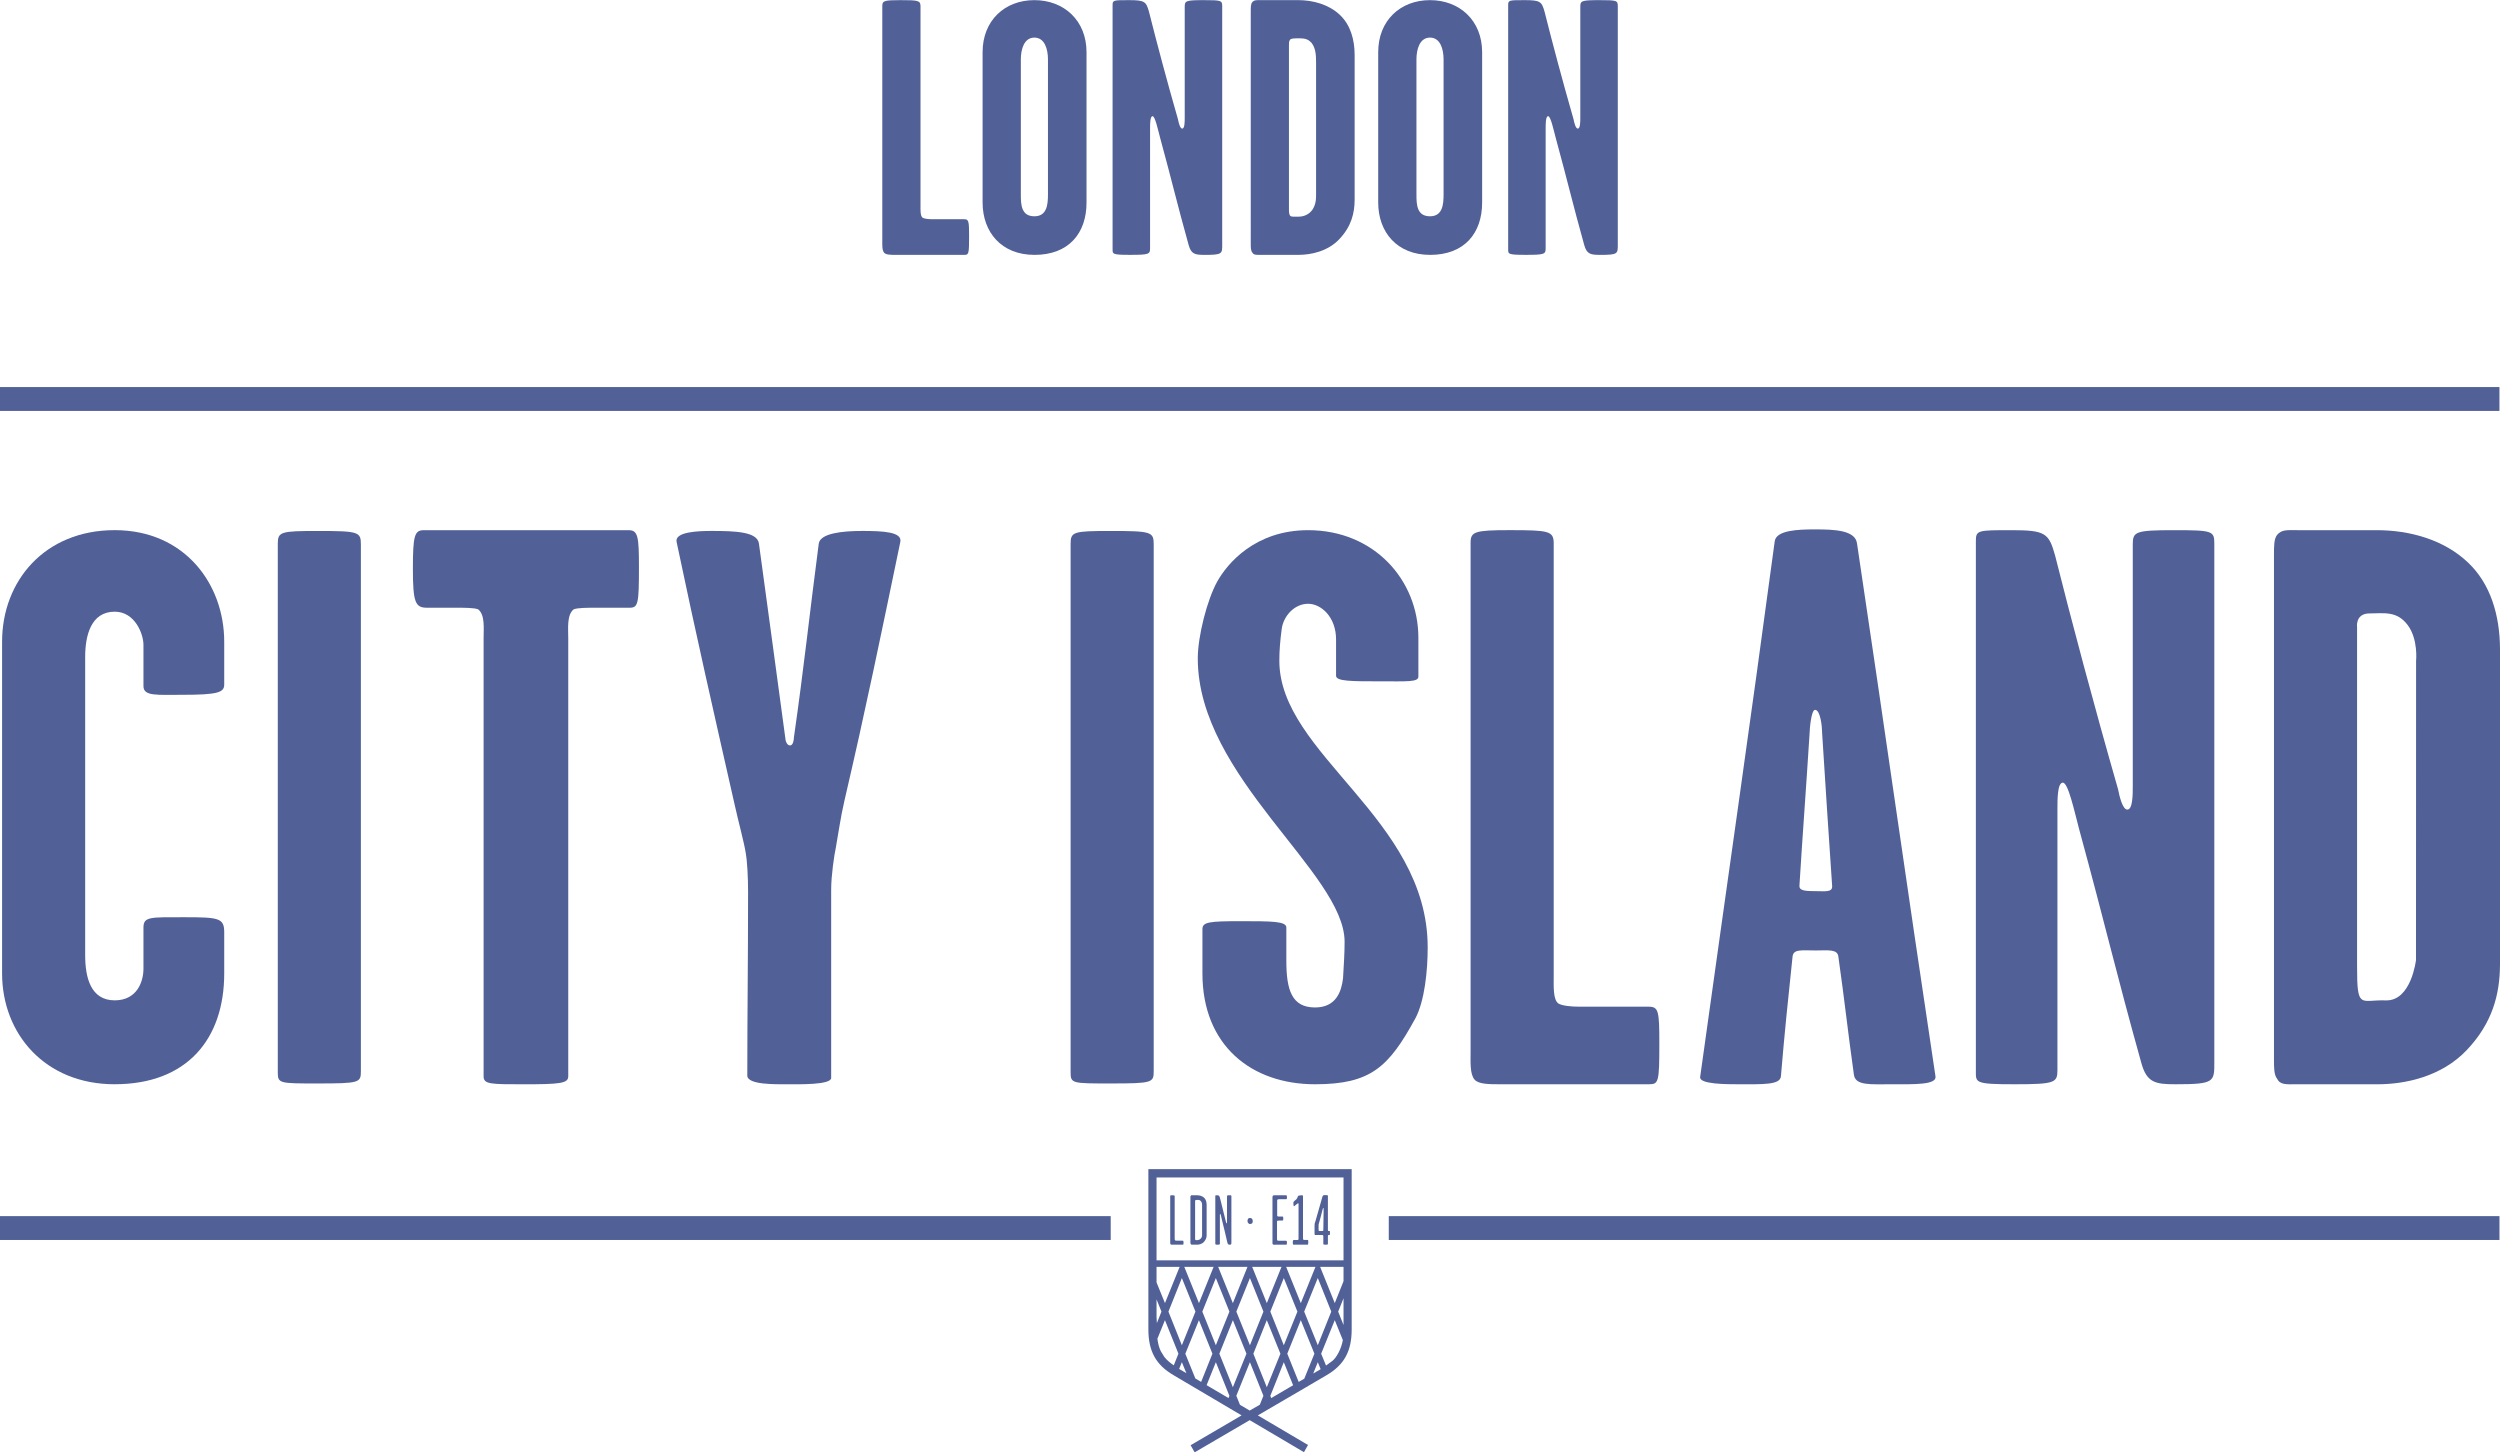
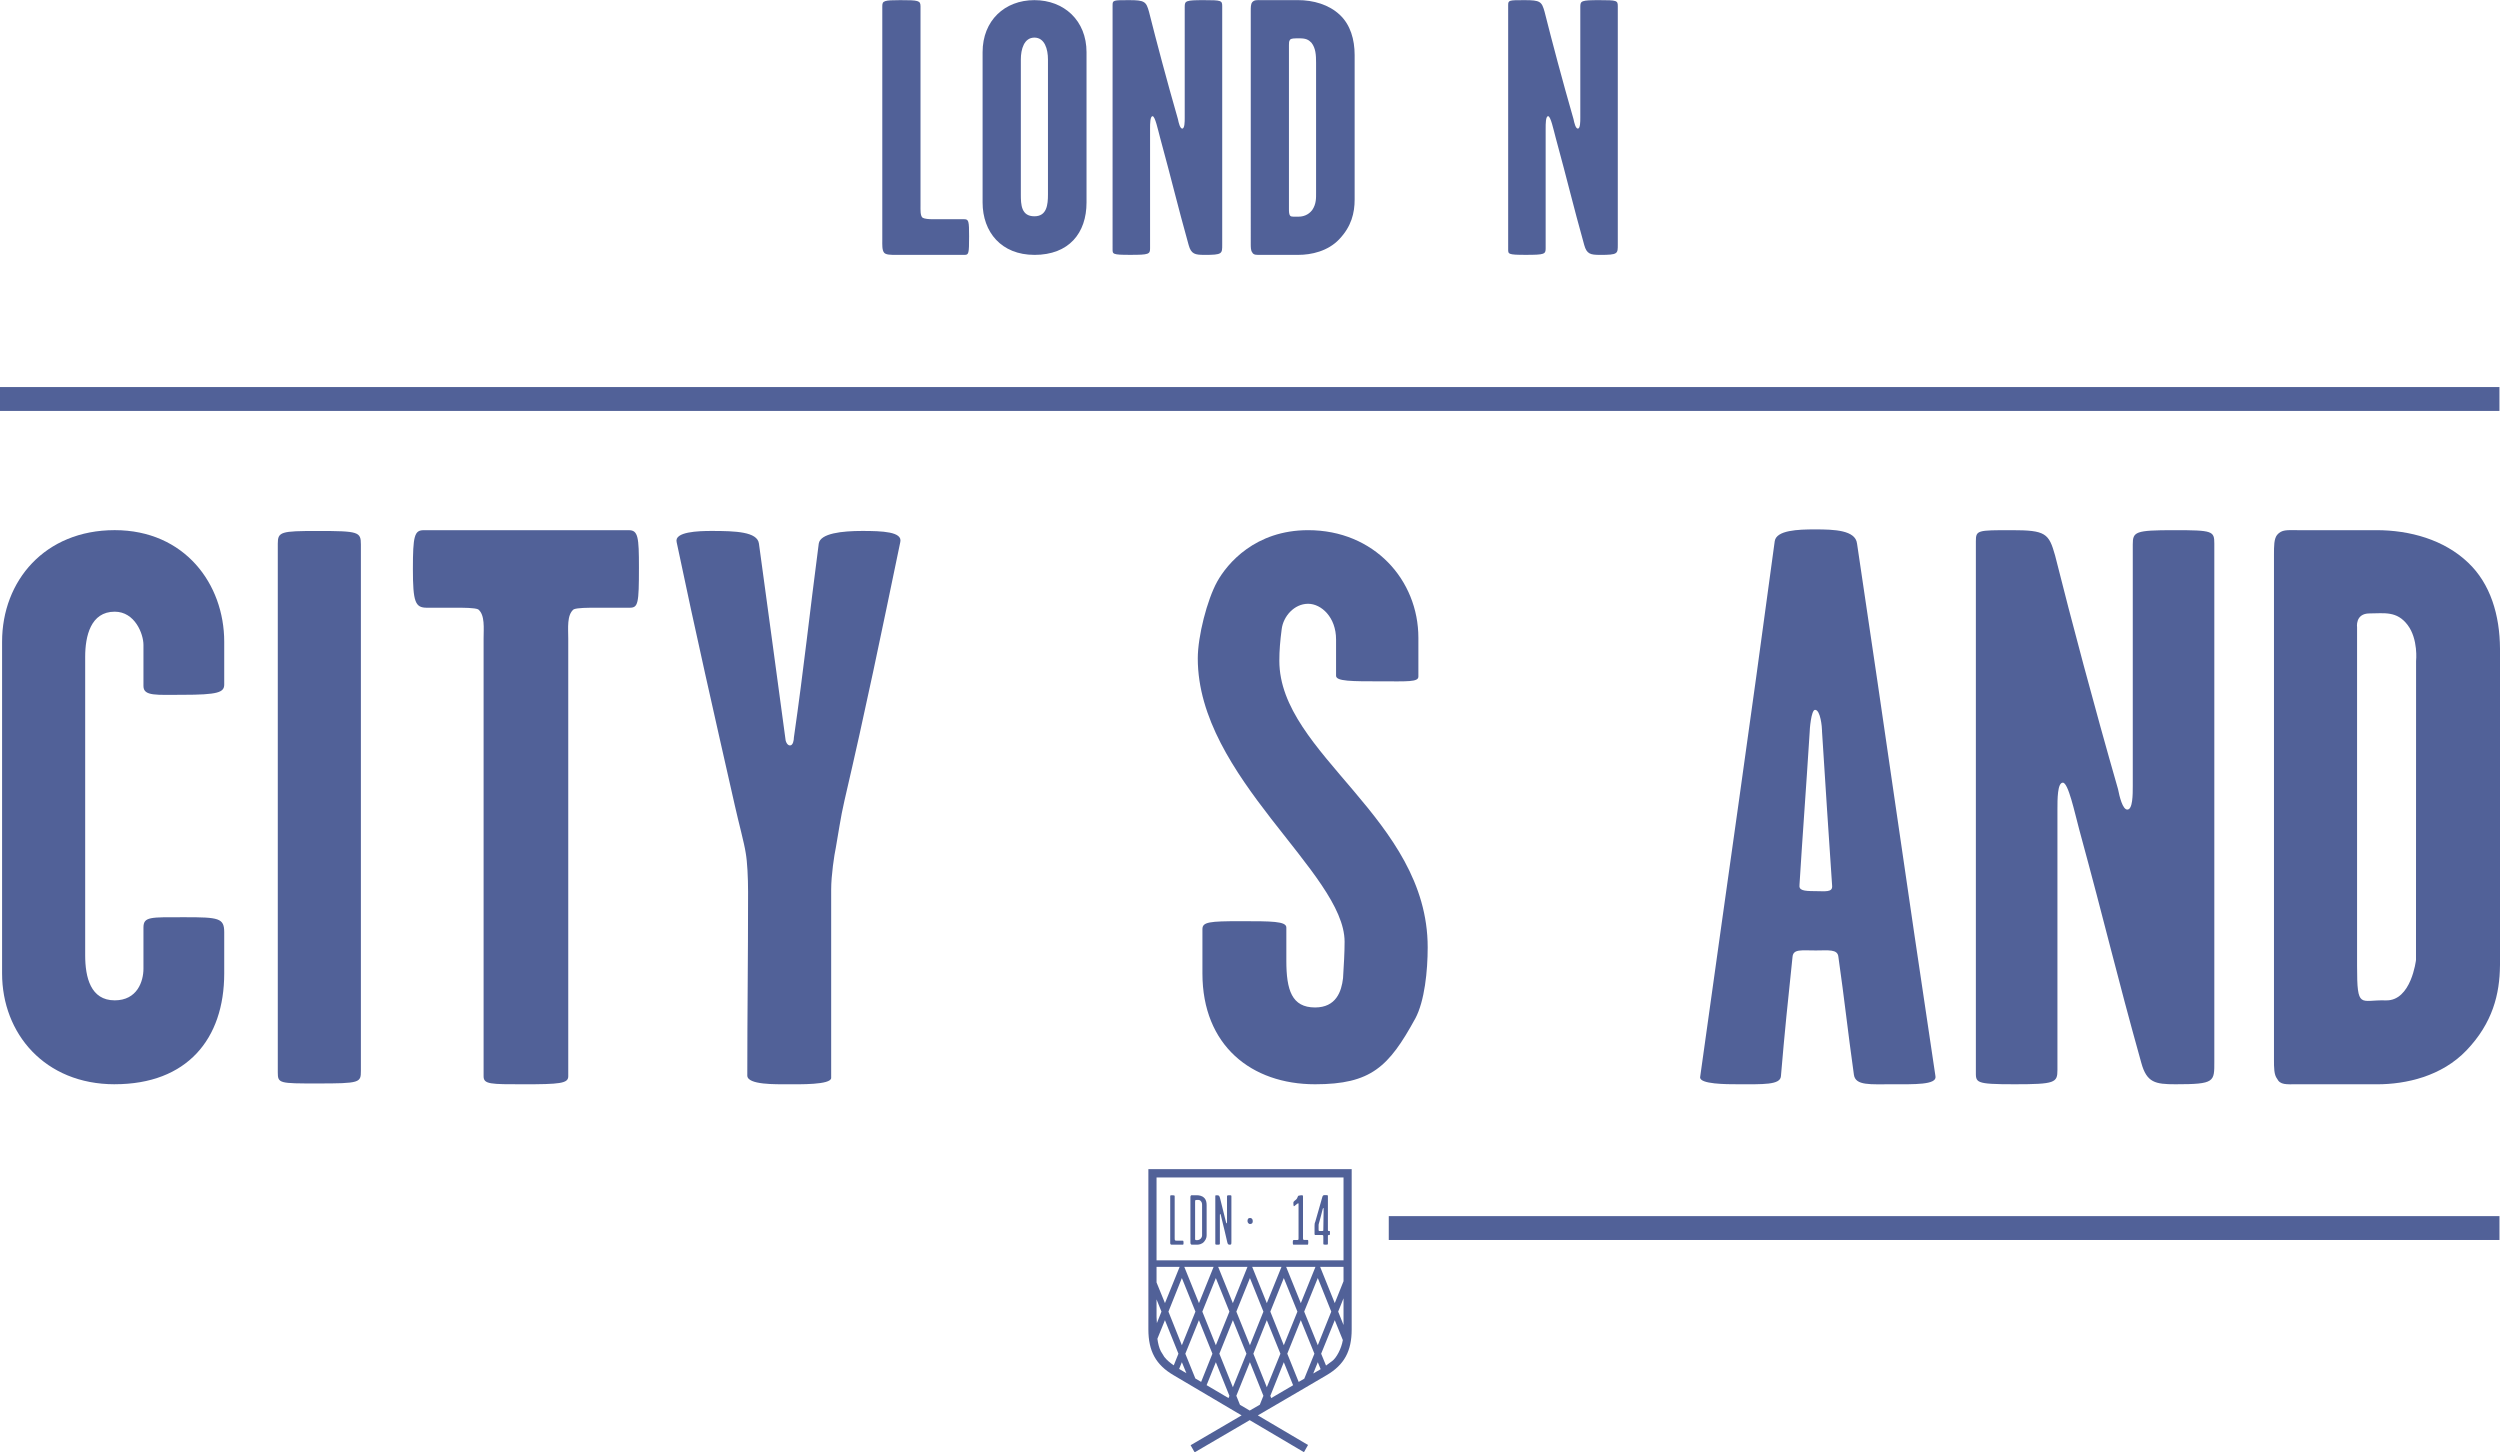
<svg xmlns="http://www.w3.org/2000/svg" id="_Слой_1" data-name="Слой 1" viewBox="0 0 1093 635">
  <defs>
    <style>
      .cls-1 {
        fill: #516198;
        stroke-width: 0px;
      }
    </style>
  </defs>
  <g id="Layer_1">
    <g>
      <path class="cls-1" d="M512.52,544.18h4.5c.39,0,.42-.12.42-.91,0-.6-.03-.85-.42-.85h-2.55c-.23,0-.55-.03-.66-.09-.27-.19-.24-.72-.24-1.1v-18.21c0-.45-.27-.45-1.05-.45-.62,0-.9-.07-.9.4v19.89c0,.41-.05.87.13,1.09.1.23.42.23.77.23h0Z" />
      <path class="cls-1" d="M522.5,525.32c0-.18,0-.31.07-.51.08-.2.38-.2.98-.2.82,0,1.02.08,1.37.43.55.56.63,1.13.63,1.8v13.04c0,.47,0,.95-.58,1.64-.55.6-1.31.67-1.62.67-.12,0-.58.04-.7-.07-.2-.24-.15-.55-.15-.93v-15.86h0ZM521.4,544.18h1.87c.71,0,2.15-.13,3.18-1.32,1.09-1.3,1.09-2.31,1.09-3.03v-13c0-1.11-.2-2.35-1.14-3.19-.88-.88-2.23-1.08-3.17-1.08h-1.83c-.25,0-.48-.07-.7.12-.25.21-.25.49-.25.81v19.67c0,.25,0,.6.2.78.16.28.43.23.75.23h0Z" />
      <path class="cls-1" d="M532.3,544.18c.83,0,1.03-.05,1.03-.51v-12.36c0-.22,0-.56.19-.56s.43,1.46.63,2.22c.97,3.87,1.48,6.07,2.39,10.02.19,1.07.61,1.19,1.05,1.19.75,0,.78-.12.78-1.29v-19.87c0-.45-.15-.45-.9-.45-.87,0-1.02.05-1.02.51v11.21c0,.16-.03.56-.16.56-.17,0-.27-.48-.34-.76-.93-3.83-1.57-6.37-2.52-10.16-.3-1.18-.49-1.36-1.36-1.36-.5,0-.74,0-.74.28v20.82c0,.46.15.51.97.51h0Z" />
      <path class="cls-1" d="M546.62,535.13c1.08-.12,1.08-.76,1.08-1.36,0-.72-.45-1.23-1.08-1.28-.99-.03-1.14.56-1.21,1.21-.08.75.5,1.51,1.21,1.43Z" />
-       <path class="cls-1" d="M557.73,544.18h4.52c.36,0,.4-.2.4-.84s-.04-.88-.4-.88h-2.89c-.35,0-.75-.04-.9-.13-.15-.06-.15-.72-.15-1.1v-6.62c0-.39-.1-.72.18-.9.17-.06.49-.1.79-.1h1.37c.4,0,.4-.23.4-.87s-.04-.87-.4-.87h-1.44c-.23,0-.45,0-.66-.12-.24-.16-.17-.53-.17-.81v-5.9q0-.35.11-.56c.12-.12.49-.18.72-.18h3.04c.4,0,.4-.22.4-.8s0-.93-.4-.93h-5c-.31,0-.55,0-.73.2-.16.28-.2.28-.2.73v19.52c0,.37-.05.84.2,1.04.18.19.73.12,1.22.12h0Z" />
      <path class="cls-1" d="M565.64,544.18h6.03c.25,0,.31-.32.31-1.04s0-1.03-.28-1.03h-1.43c-.12,0-.4,0-.47-.17-.13-.11-.13-.48-.13-.84v-17.6c0-.37.08-.93-.34-.93-.58,0-.9,0-1.65.21-.31.07-.46,1.24-.98,1.62-.52.41-1.17.92-1.22,1.23-.06.69,0,.89.09,1.53.06.48.58-.03.83-.28.3-.19.88-.8,1.2-.8.17,0,.12.52.12.76v14.27c0,.36,0,.84-.12.92-.2.12-.35.09-.59.09h-1.28c-.47,0-.52.28-.52,1.06s.05,1.01.42,1.01h0Z" />
      <path class="cls-1" d="M576.49,535.85c0-.18,0-.36.03-.59.09-.33.21-.61.27-.97.52-1.71.95-3.63,1.38-5.25.12-.36.21-.92.39-.92.15,0,.12.44.12,1.63,0,2.88-.12,4.95-.12,7.81,0,.25,0,.53-.12.56-.12.09-.5.09-.93.09s-.87,0-.9-.09c-.12-.11-.12-.31-.12-.67v-1.6h0ZM575.32,539.94h2.34c.32,0,.72,0,.83.17.07.23.07.36.07.56v3.1c0,.36.28.41.9.41.77,0,1.1,0,1.1-.36v-3.43c0-.2,0-.28.12-.36.2-.15.2-.12.63-.12.15,0,.15-.25.15-.81,0-.62,0-.9-.15-.9-.25,0-.58,0-.7-.09-.05-.06-.05-.31-.05-.47v-14.74c0-.33-.05-.4-1.21-.4-.86,0-.94.12-1.18.68-1.29,4.66-1.93,6.68-3.13,10.99-.11.28-.23.53-.27.84-.05.4-.05.66-.05.96v3.14c0,.25-.03.53.09.73.12.16.31.11.51.11h0Z" />
      <path class="cls-1" d="M587.39,551.02h-81.75v-36.22h81.75v36.22ZM587.39,560.15l-3.83,9.57-6.4-15.85h10.23v6.28ZM587.39,578.09v1.2l-2.34-5.85,2.34-5.82v10.48ZM579.74,597.02l-2.13-5.18,5.95-14.66,3.53,8.7c-.63,3.78-2.79,7.78-4.66,9.16-1.88,1.38-2.7,1.99-2.7,1.99h0ZM576.14,595.55l1.25,3.06c-.87.49-1.88,1.08-3.25,1.89l2-4.94ZM567.78,604.18l-4.98-12.35,5.91-14.66,5.95,14.66-4.43,10.93c-.78.46-1.61.96-2.46,1.42ZM555.77,611.24l-.38-.99,5.89-14.69,4.07,10.07c-2.97,1.73-6.21,3.63-9.58,5.61ZM546.38,616.7c-2.62-1.55-4.27-2.52-4.27-2.52l-1.59-3.94,5.94-14.7,5.9,14.7-1.57,3.91s-1.6.92-4.43,2.55h0ZM537.11,611.24c-3.37-2.02-6.64-3.95-9.58-5.65l4.04-10.04,5.93,14.7-.39.99h0ZM518.23,591.84l5.94-14.66,5.9,14.66-4.93,12.32c-.9-.52-1.71-1.03-2.53-1.48l-4.39-10.84h0ZM515.52,598.5l1.19-2.96,1.98,4.83c-1.28-.81-2.37-1.41-3.17-1.88ZM513.18,596.94c-1.61-1.11-3.08-2.32-4.15-3.71l-1.52-2.47c-.79-1.6-1.22-3.43-1.5-5.46l3.3-8.13,5.9,14.66-2.04,5.1ZM505.64,568.09l2.15,5.34-2,5.02-.15-2.69v-7.68ZM522.65,573.44l-5.94,14.7-5.87-14.7,5.87-14.68,5.94,14.68ZM524.18,569.72l-6.41-15.85h12.82l-6.4,15.85h0ZM537.5,573.44l-5.93,14.7-5.91-14.7,5.91-14.68,5.93,14.68ZM539,569.72l-6.42-15.85h12.82l-6.39,15.85ZM544.95,591.84l-5.94,14.66-5.9-14.66,5.9-14.66,5.94,14.66ZM552.37,573.44l-5.9,14.7-5.94-14.7,5.94-14.68,5.9,14.68ZM553.85,569.72l-6.4-15.85h12.82l-6.41,15.85h0ZM559.8,591.84l-5.95,14.66-5.88-14.66,5.88-14.66,5.95,14.66ZM567.23,573.44l-5.95,14.7-5.89-14.7,5.89-14.68,5.95,14.68ZM576.14,558.75l5.89,14.68-5.89,14.7-5.95-14.7,5.95-14.68ZM568.71,569.72l-6.41-15.85h12.82l-6.4,15.85h0ZM505.64,553.87h10.1l-6.42,15.85-3.68-9.04v-6.81ZM502.07,511.16v70.03c0,9.53,3.29,15.52,10.99,20.03,3.5,2.06,16.77,9.91,29.77,17.59-11.97,6.98-22.3,13.04-22.3,13.04l1.77,3.11s11.38-6.64,24.07-14.07c13.03,7.74,23.72,14.01,23.72,14.01l1.78-3.15s-9.62-5.63-21.94-12.94c13.04-7.63,26.56-15.48,30.08-17.59,7.7-4.51,10.95-10.5,10.95-20.03v-70.03h-88.89,0Z" />
      <path class="cls-1" d="M421.65,111.43h-29.98c-2.19,0-4.37,0-5.14-.96-.94-1.12-.79-3.51-.79-5.57V2.61c0-2.23.79-2.55,7.81-2.55,7.96,0,8.9.16,8.9,2.71v86.87c0,2.06-.16,4.77.93,5.56.79.47,2.66.64,4.22.64h13.9c2.03,0,2.19.79,2.19,7.47,0,7.64-.16,8.12-2.03,8.12Z" />
      <path class="cls-1" d="M458.17,25.99c0-4.46-1.41-9.55-5.93-9.55s-5.93,5.09-5.93,9.55v59.03c0,4.45.16,9.54,5.93,9.54,5.46,0,5.93-5.09,5.93-9.54,0,0,0-59.03,0-59.03ZM452.23,111.43c-14.36,0-22.64-9.87-22.64-22.92V22.81c0-13.84,9.68-22.75,22.64-22.75s22.8,8.91,22.8,22.75v65.71c0,13.37-7.65,22.92-22.8,22.92Z" />
      <path class="cls-1" d="M526.54,111.43c-4.06,0-5.77-.32-6.86-4.3-5.15-18.46-7.02-26.89-12.49-46.94-.94-3.5-2.19-9.39-3.28-9.39s-1.1,3.35-1.1,5.41v52.34c0,2.55-.47,2.87-8.58,2.87s-7.81-.32-7.81-2.71V2.29c0-2.23.31-2.23,7.18-2.23s7.49.63,8.74,5.08c3.28,13.05,7.8,30.08,12.65,46.94.31,1.59.94,4.14,1.88,4.14,1.09,0,1.09-3.03,1.09-4.77V2.93c0-2.55.47-2.87,8.27-2.87s8.12.16,8.12,2.71v104.04c0,4.15.16,4.63-7.81,4.63h0Z" />
      <path class="cls-1" d="M575.39,27.42c0-3.34-.15-6.36-2.03-8.75-1.25-1.27-2.34-1.91-5.15-1.91-2.49,0-3.75,0-4.21.64-.47.64-.47,1.27-.47,2.23v71.59c0,1.43,0,2.55.62,3.18.47.48,2.19.32,3.6.32,1.87,0,4.21-.63,5.93-2.86,1.87-2.71,1.71-5.41,1.71-7.8,0,0,0-56.64,0-56.64ZM585.54,104.58c-4.99,5.25-12.18,6.85-17.95,6.85h-16.23c-2.03,0-3.29.15-3.91-1.12-.62-.79-.62-2.23-.62-3.83V4.99c0-1.76,0-3.19.62-3.99.94-1.11,2.03-.95,4.07-.95h15.91c6.71,0,13.59,1.91,18.42,6.52,4.54,4.3,6.4,10.66,6.4,17.5v63.16c0,5.88-1.41,11.77-6.71,17.33h0Z" />
-       <path class="cls-1" d="M631.13,25.99c0-4.46-1.41-9.55-5.93-9.55s-5.93,5.09-5.93,9.55v59.03c0,4.45.16,9.54,5.93,9.54,5.46,0,5.93-5.09,5.93-9.54,0,0,0-59.03,0-59.03ZM625.19,111.43c-14.36,0-22.64-9.87-22.64-22.92V22.81c0-13.84,9.68-22.75,22.64-22.75s22.8,8.91,22.8,22.75v65.71c0,13.37-7.65,22.92-22.8,22.92Z" />
      <path class="cls-1" d="M699.49,111.43c-4.06,0-5.77-.32-6.86-4.3-5.15-18.46-7.02-26.89-12.49-46.94-.94-3.5-2.19-9.39-3.29-9.39s-1.09,3.35-1.09,5.41v52.34c0,2.55-.47,2.87-8.59,2.87s-7.8-.32-7.8-2.71V2.29c0-2.23.31-2.23,7.18-2.23s7.49.63,8.74,5.08c3.28,13.05,7.8,30.08,12.65,46.94.31,1.59.93,4.14,1.88,4.14,1.09,0,1.09-3.03,1.09-4.77V2.93c0-2.55.47-2.87,8.27-2.87s8.12.16,8.12,2.71v104.04c0,4.15.16,4.63-7.81,4.63h0Z" />
-       <polygon class="cls-1" points="0 542.12 485.6 542.12 485.6 531.69 0 531.69 0 542.12" />
      <polygon class="cls-1" points="607.17 542.12 1092.77 542.12 1092.77 531.69 607.17 531.69 607.17 542.12" />
      <path class="cls-1" d="M50.15,474.04c-30.56,0-49.24-22.15-49.24-48.46v-145c0-26.64,18.68-48.8,49.24-48.8s47.88,23.54,47.88,48.8v18.69c0,3.46-2.72,4.5-18.34,4.5-11.21,0-16.97.69-16.97-3.81v-18c0-4.84-3.74-14.53-12.57-14.53-10.53,0-12.91,10.73-12.91,19.73v130.47c0,9.69,2.38,19.72,12.91,19.72,9.85,0,12.57-8.3,12.57-13.84v-18c0-4.84,3.06-4.5,17.99-4.5s17.32.35,17.32,6.57v17.99c0,28.73-16.29,48.46-47.88,48.46h0Z" />
      <path class="cls-1" d="M138.76,473.69c-16.63,0-17.31,0-17.31-4.84v-231.18c0-5.18,1.36-5.53,17.31-5.53,18,0,19.02.35,19.02,5.88v230.14c0,5.18-.34,5.53-19.02,5.53h0Z" />
      <path class="cls-1" d="M275.27,265.7h-14.6c-3.74,0-8.15,0-9.85.7-3.06,2.42-2.38,8.3-2.38,12.8v191.38c0,3.12-3.74,3.47-19.69,3.47-14.26,0-17.32,0-17.32-3.47v-191.38c0-4.5.68-10.38-2.38-12.8-1.7-.7-6.11-.7-9.85-.7h-12.57c-5.08,0-6.11-2.42-6.11-16.95s.68-16.95,4.75-16.95h89.66c4.07,0,4.42,3.11,4.42,16.26,0,15.91-.35,17.64-4.08,17.64Z" />
      <path class="cls-1" d="M369.17,350.15c-1.7,7.26-2.72,14.87-3.74,20.41-.68,3.12-2.04,12.12-2.04,18.35v82.36c0,3.11-14.26,2.77-18.67,2.77-5.44,0-18,.34-18-3.81,0-28.03.34-49.49.34-80.29,0-6.23-.34-13.16-1.02-16.97-.68-4.5-3.06-13.15-4.76-20.76-9.17-40.49-16.98-74.75-25.46-115.24-1.03-4.5,9.5-4.84,15.27-4.84,10.53,0,20.04.35,20.72,5.53,4.08,30.11,7.8,57.11,11.55,85.14,0,1.04.68,3.11,2.04,3.11s1.69-2.43,1.69-3.46c4.42-30.8,6.79-53.64,10.87-84.79.68-4.5,10.19-5.53,19.02-5.53s17.65.35,16.63,4.84c-8.49,40.84-14.93,72.33-24.44,113.17h0Z" />
-       <path class="cls-1" d="M485.38,473.69c-16.63,0-17.31,0-17.31-4.84v-231.18c0-5.18,1.36-5.53,17.31-5.53,18,0,19.02.35,19.02,5.88v230.14c0,5.18-.34,5.53-19.02,5.53h0Z" />
      <path class="cls-1" d="M618.75,445.31c-11.55,21.12-19.35,28.73-43.8,28.73-27.84,0-49.25-16.96-49.25-48.46v-19.38c0-3.11,3.06-3.46,16.64-3.46s20.05,0,20.05,2.77v14.53c0,12.81,2.38,20.42,12.56,20.42,9.17,0,11.55-6.92,12.23-12.81.35-5.88.68-11.07.68-15.91,0-30.11-64.19-71.98-64.19-123.9,0-9.68,4.08-25.6,8.49-33.56,4.42-7.95,16.65-22.49,39.75-22.49,28.86,0,48.21,21.8,48.21,47.06v16.96c0,2.42-4.75,2.07-16.29,2.07-12.91,0-19.7,0-19.7-2.43v-15.91c0-9.69-6.45-15.57-12.22-15.57-6.11,0-10.87,5.54-11.55,11.08-.68,5.18-1.03,9.34-1.03,13.84,0,40.84,64.86,68.87,64.86,125.28,0,10.39-1.36,23.54-5.43,31.15h0Z" />
-       <path class="cls-1" d="M721.05,474.04h-65.2c-4.76,0-9.5,0-11.21-2.08-2.03-2.42-1.7-7.61-1.7-12.12v-222.53c0-4.83,1.7-5.53,16.98-5.53,17.32,0,19.36.35,19.36,5.88v188.95c0,4.51-.34,10.39,2.04,12.12,1.7,1.04,5.77,1.39,9.16,1.39h30.23c4.42,0,4.75,1.73,4.75,16.26,0,16.61-.33,17.65-4.41,17.65h0Z" />
      <path class="cls-1" d="M796.6,319.69c0-1.74-.68-9.35-3.06-9.35-1.7,0-2.37,8.65-2.37,10.04-1.71,26.99-3.07,44.29-4.43,66.45-.34,2.42,1.7,2.77,6.79,2.77,4.42,0,7.81.69,7.47-2.43-1.7-25.61-2.72-40.15-4.42-67.48h0ZM827.51,474.04c-9.85,0-16.3.69-16.98-4.16-2.72-19.38-4.08-32.54-6.79-51.57-.34-3.46-4.42-2.77-9.85-2.77-6.45,0-9.84-.69-10.19,2.77-2.03,19.38-3.39,32.19-5.08,52.26-.34,3.81-7.81,3.47-18.68,3.47-5.09,0-16.98,0-16.64-3.12,12.57-90.32,21.4-150.89,32.61-234.29.68-4.84,10.18-5.18,17.65-5.18,8.49,0,17.66.34,18.34,6.22,13.25,88.6,20.71,142.58,34.29,232.9.68,3.81-9.51,3.47-18.67,3.47Z" />
      <path class="cls-1" d="M951.11,474.04c-8.82,0-12.56-.7-14.93-9.35-11.21-40.14-15.28-58.48-27.16-102.09-2.04-7.61-4.76-20.42-7.14-20.42s-2.37,7.27-2.37,11.77v113.86c0,5.53-1.02,6.23-18.68,6.23s-16.98-.7-16.98-5.88v-231.53c0-4.84.68-4.84,15.62-4.84s16.3,1.39,19.02,11.08c7.12,28.38,16.97,65.4,27.5,102.09.68,3.46,2.04,8.99,4.08,8.99,2.38,0,2.38-6.57,2.38-10.38v-105.55c0-5.53,1.02-6.23,17.99-6.23s17.66.35,17.66,5.88v226.33c0,9,.34,10.04-16.98,10.04h0Z" />
      <path class="cls-1" d="M1093,422.04v-138.45c-.09-14.7-4.18-28.36-13.93-37.6-10.53-10.04-25.46-14.2-40.07-14.2h-34.63c-4.43,0-6.79-.35-8.83,2.08-1.36,1.73-1.36,4.84-1.36,8.65v220.8c0,3.46,0,6.57,1.36,8.3,1.36,2.77,4.08,2.43,8.49,2.43h35.31c12.56,0,28.18-3.47,39.05-14.88,11.37-11.93,14.5-24.51,14.6-37.12ZM1030.52,274.36s-.99-6.15,5.43-6.17c6.43-.02,11.95-1.18,16.66,5.05,4.72,6.24,3.7,15.75,3.7,15.75l-.04,130.73s-2.06,18.02-13.23,17.65c-11.17-.37-12.53,4.24-12.53-15.04v-147.97h0Z" />
      <polygon class="cls-1" points="0 179.66 1092.76 179.66 1092.76 169.22 0 169.22 0 179.66" />
    </g>
  </g>
</svg>